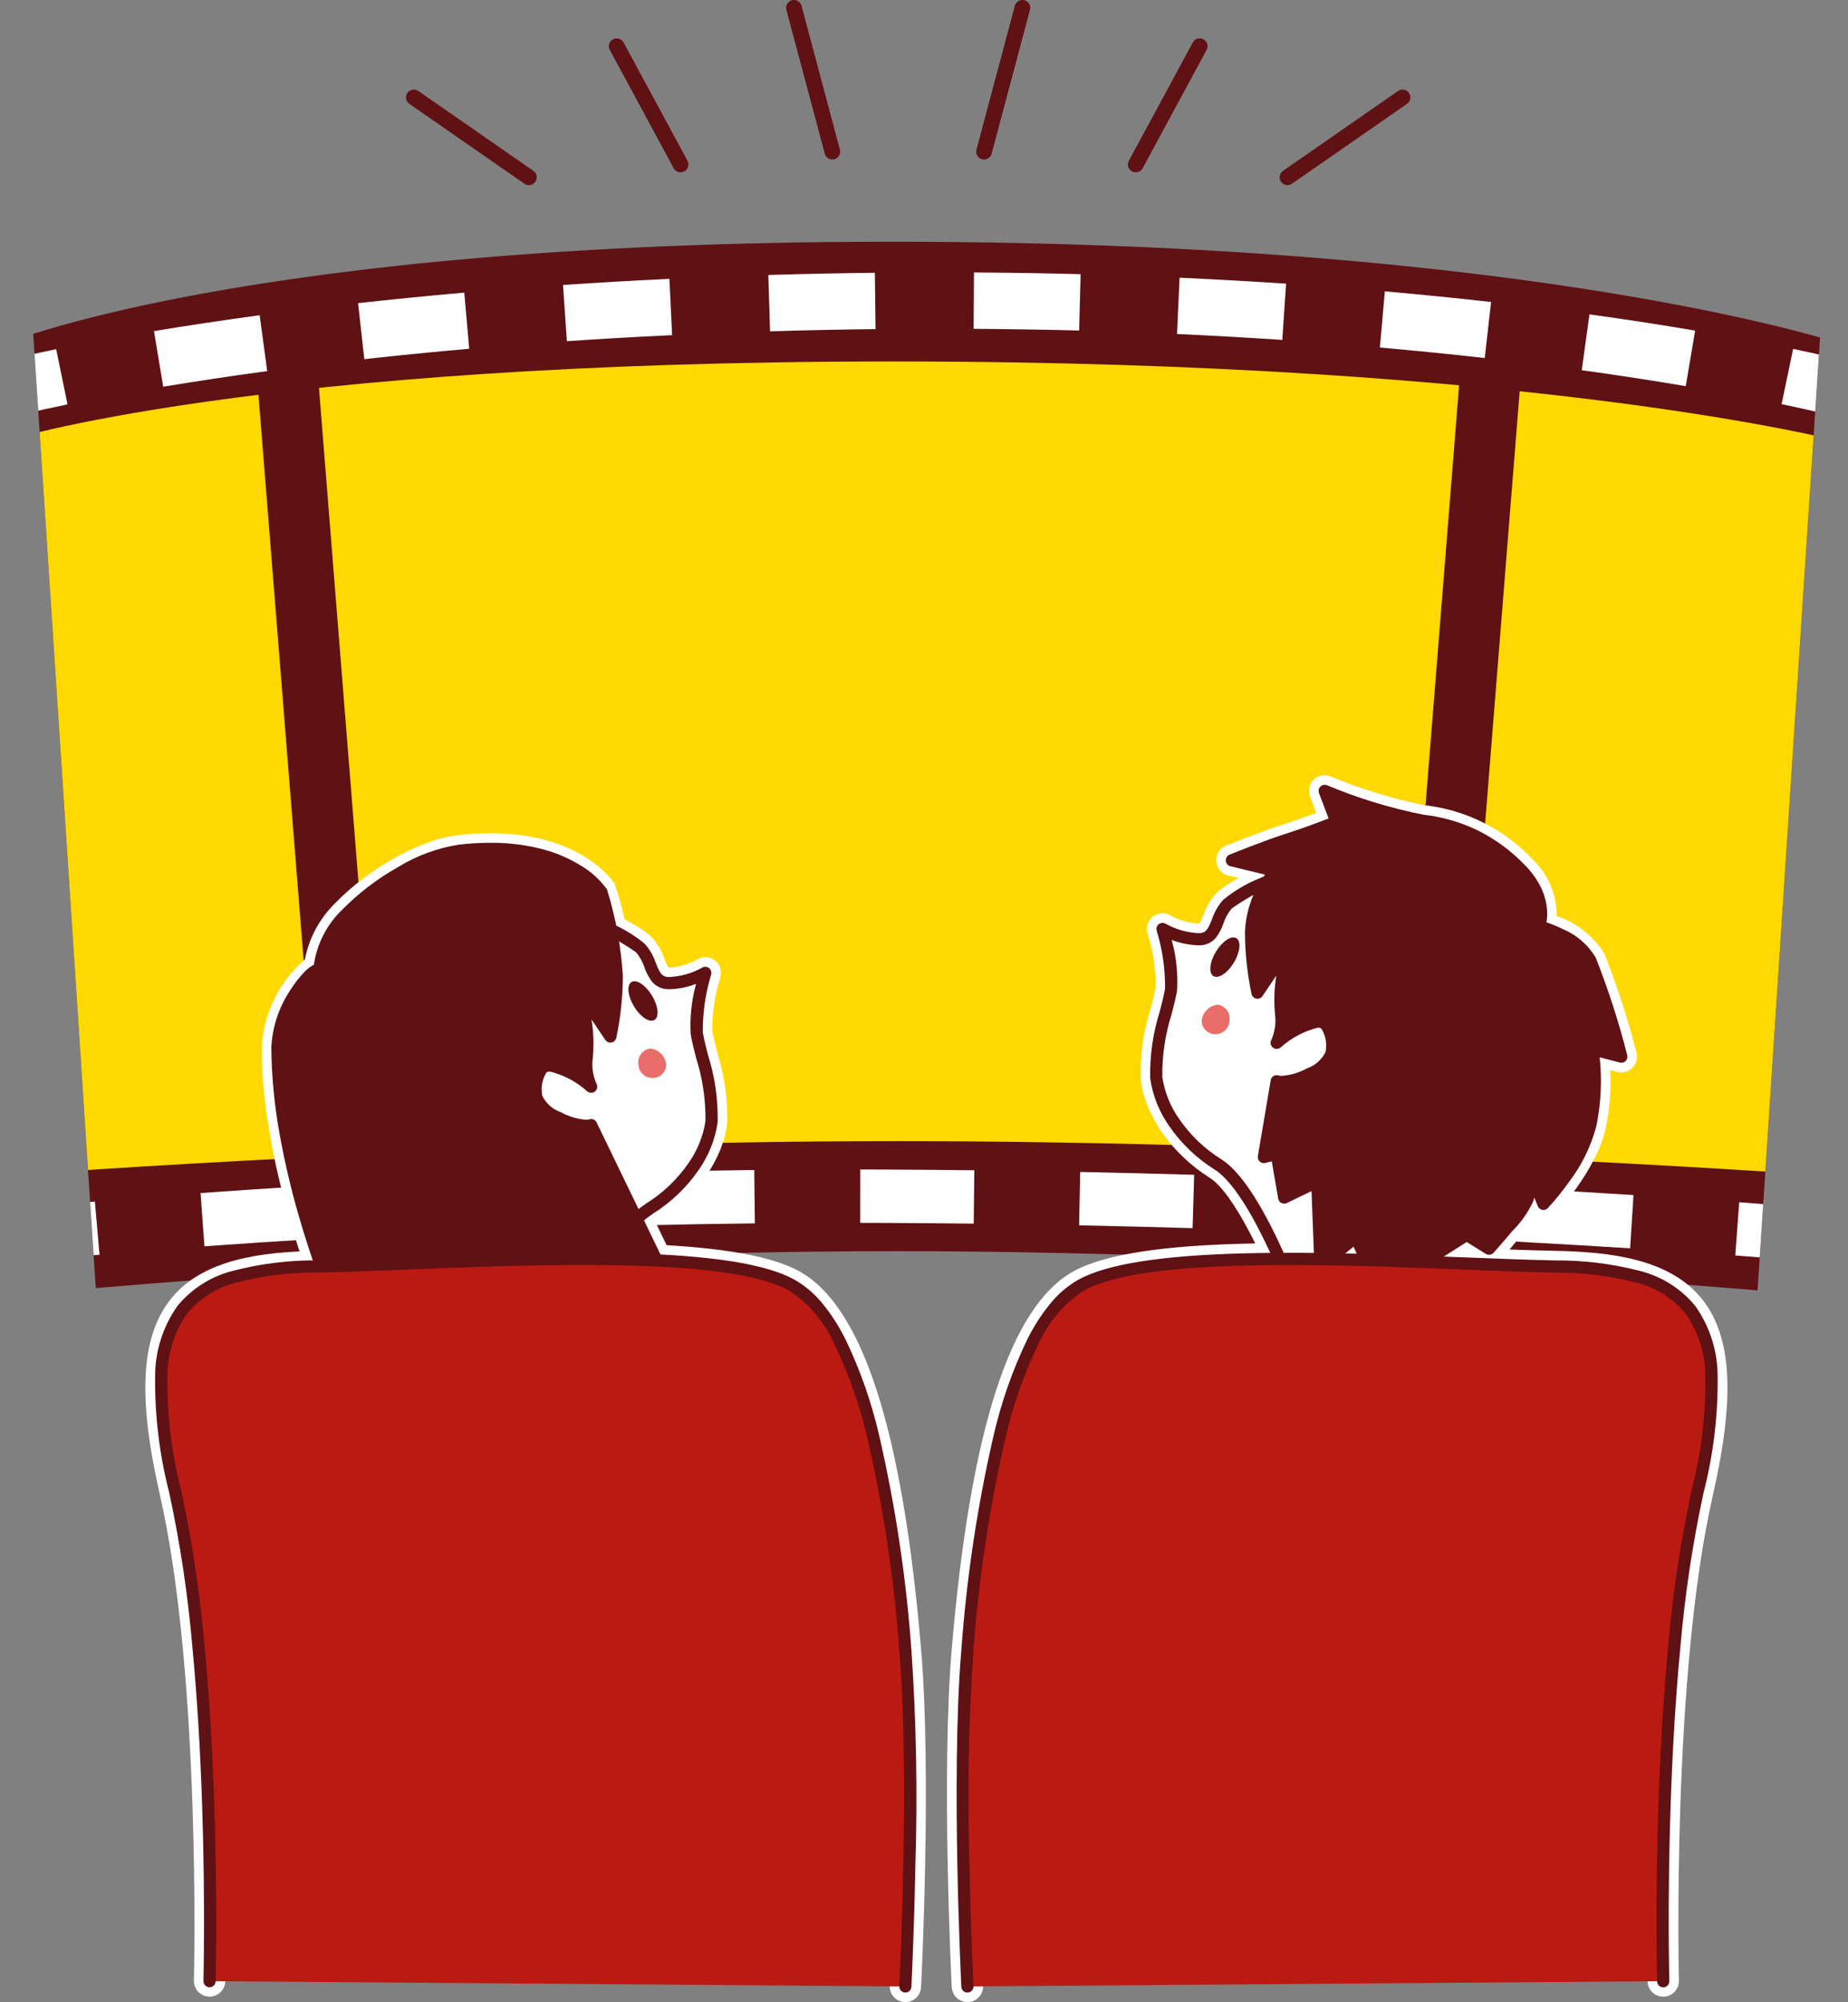
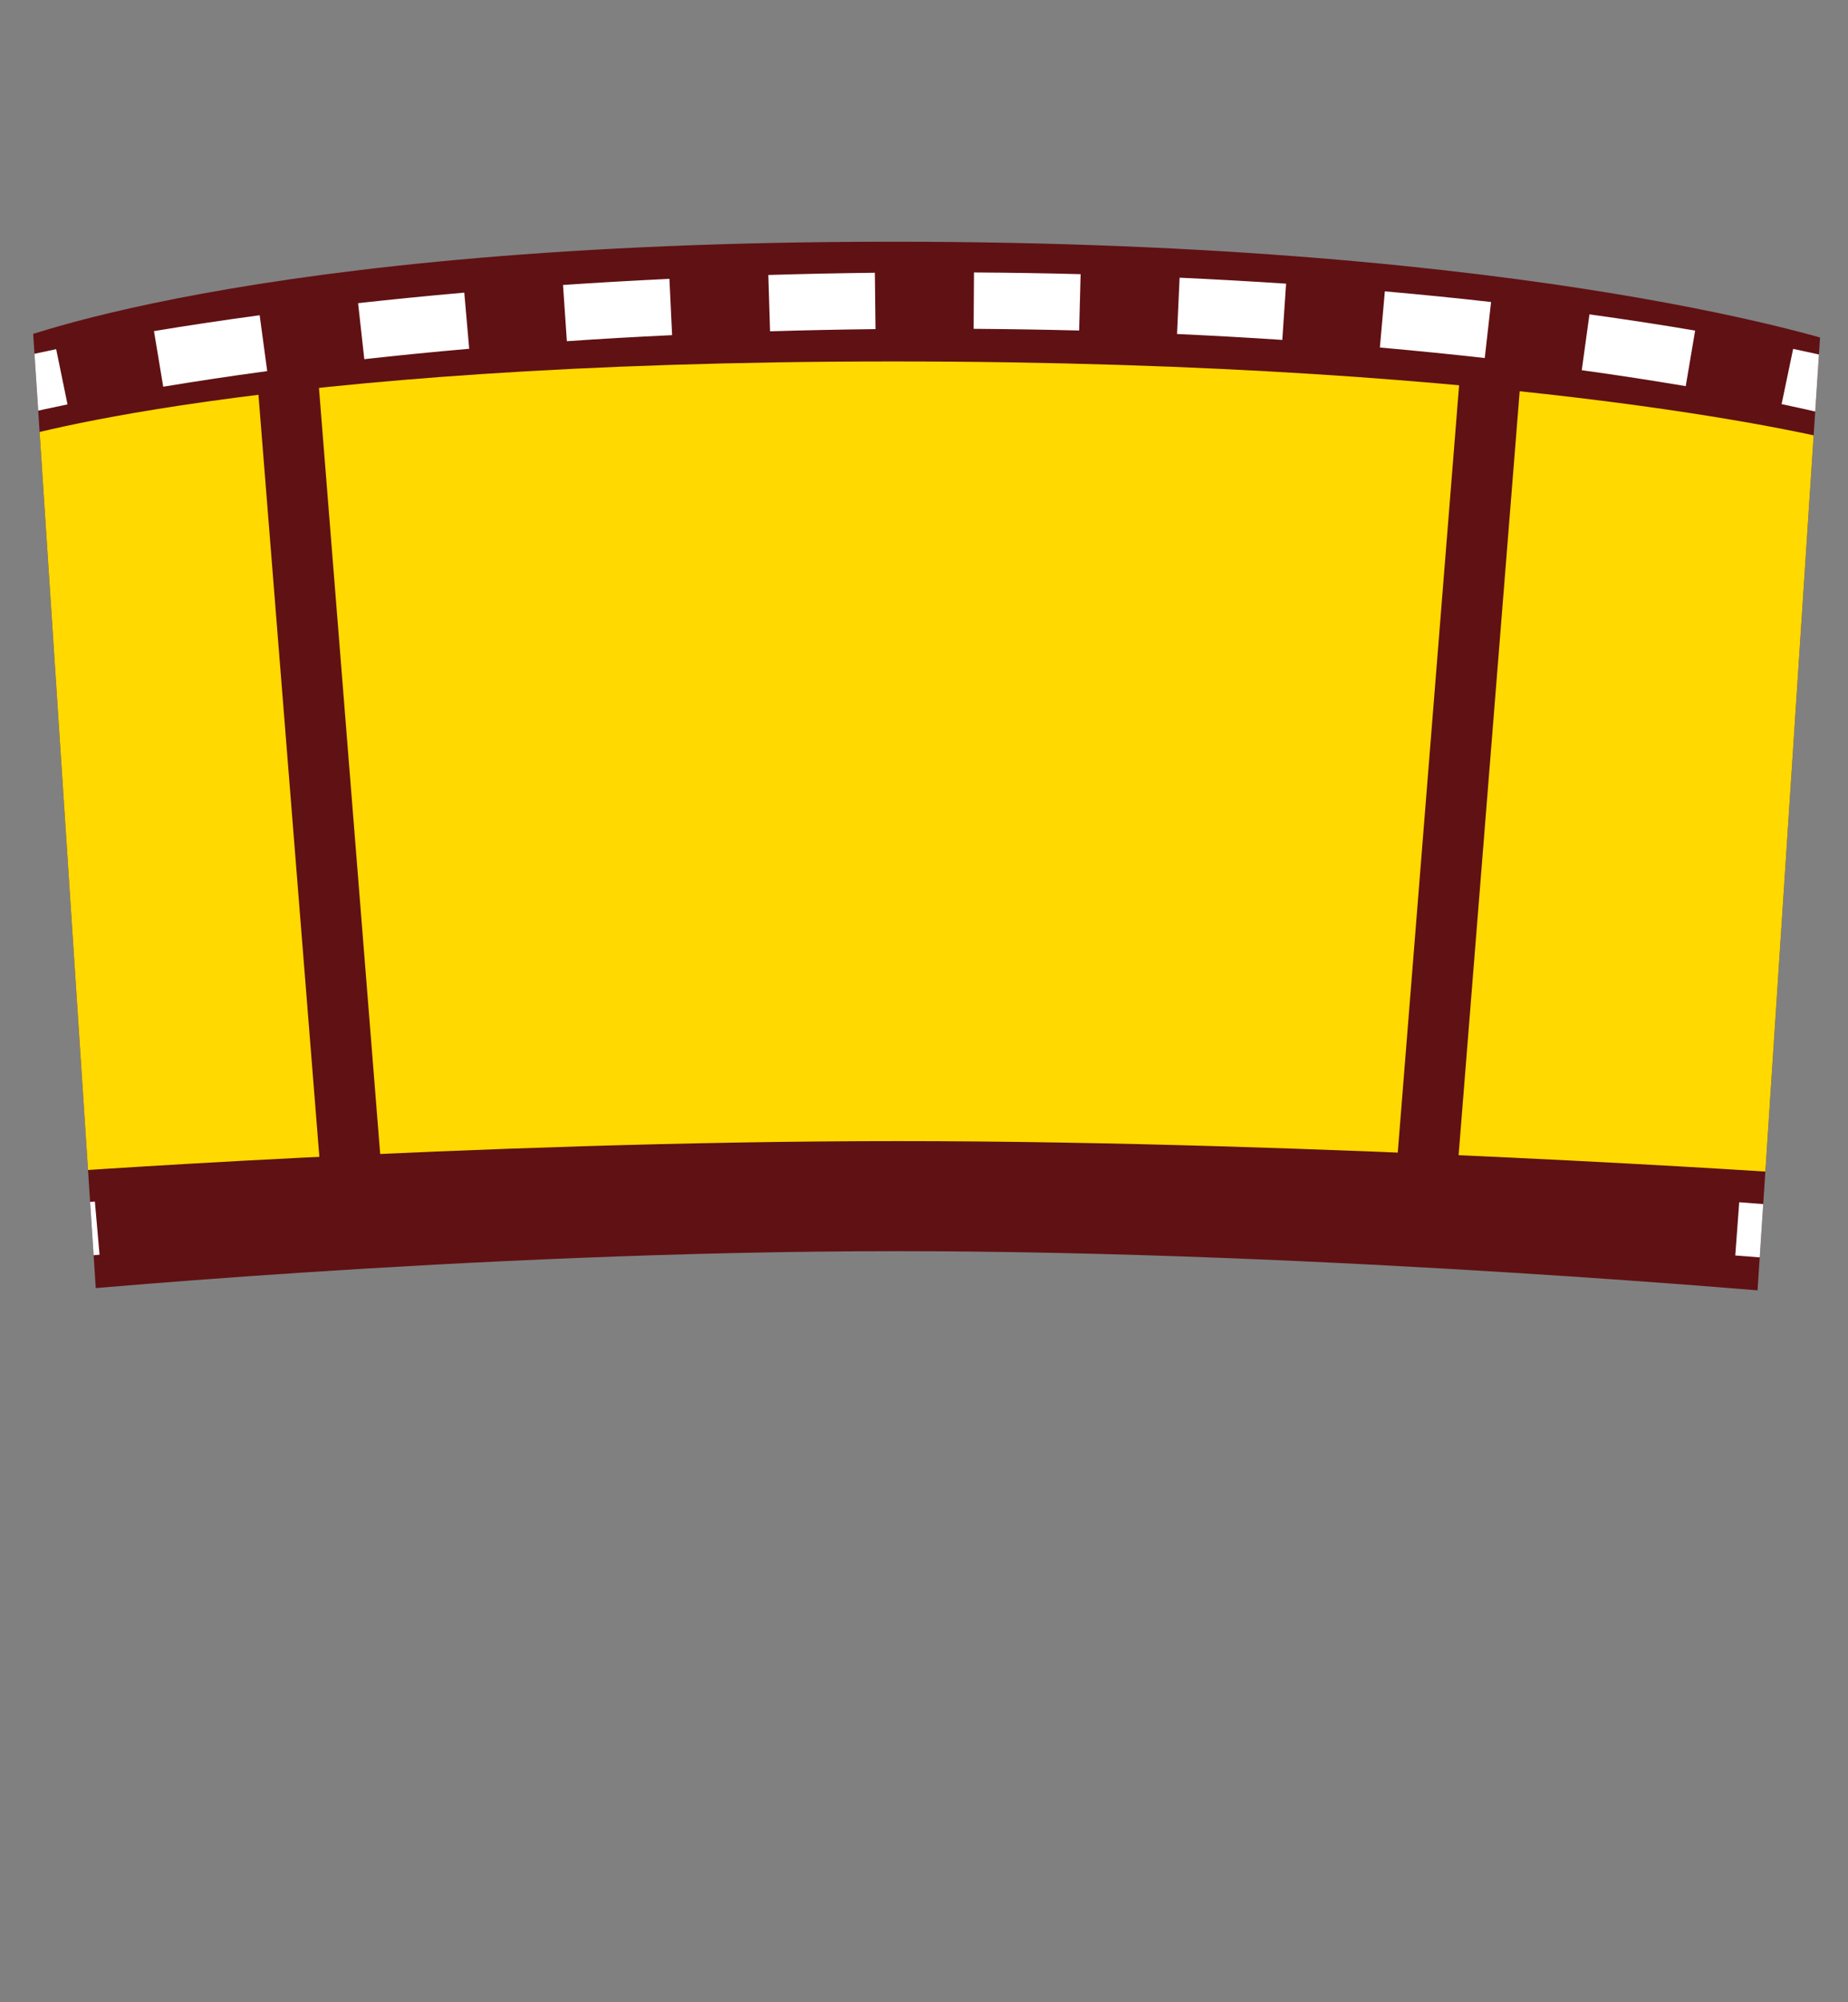
<svg xmlns="http://www.w3.org/2000/svg" id="_レイヤー_2" viewBox="0 0 143.947 155.878">
  <rect x="0" y="0" width="143.947" height="155.878" fill="#808080" stroke="none" />
  <defs>
    <style>.cls-1{fill:#bb1a12;}.cls-1,.cls-2,.cls-3,.cls-4,.cls-5,.cls-6{stroke-width:0px;}.cls-2{fill:none;}.cls-7{clip-path:url(#clippath-1);}.cls-3{fill:#fff;}.cls-4{fill:#ffd900;}.cls-8{clip-path:url(#clippath);}.cls-5{fill:#e96e69;}.cls-6{fill:#601114;}</style>
    <clipPath id="clippath">
      <polygon class="cls-2" points="1.949 16.313 8.049 109.262 136.325 109.262 142.425 16.313 1.949 16.313" />
    </clipPath>
    <clipPath id="clippath-1">
-       <rect class="cls-2" width="143.947" height="155.878" />
-     </clipPath>
+       </clipPath>
  </defs>
  <g id="_レイヤー_1-2">
    <g id="_グループ_16408">
      <g id="_グループ_16486">
        <g id="_グループ_16484">
          <g id="_グループ_4609">
            <g class="cls-8">
              <g id="_グループ_4608">
                <path id="_パス_17198" class="cls-6" d="M0,26.908s18.8-8.089,69.544-8.089,74.329,8.089,74.329,8.089l-3.93,73.814s-36.541-3.313-70.032-3.313-67.348,3.318-67.348,3.318L0,26.908Z" />
                <path id="_パス_17199" class="cls-4" d="M.24,34.389s19.233-6.248,69.336-6.248,73.834,6.248,73.834,6.248l-2.978,57.01s-37.429-2.558-70.493-2.558-67.618,2.558-67.618,2.558L.24,34.389Z" />
                <path id="_パス_17200" class="cls-6" d="M29.876,93.122h-4.756l-5.521-69.054h4.756l5.521,69.054Z" />
                <path id="_パス_17201" class="cls-6" d="M108.605,93.122h4.756l5.523-69.054h-4.756l-5.523,69.054Z" />
                <path id="_パス_17202" class="cls-3" d="M1.196,32.392L.096,28.145s1.452-.379,4.279-.96l.884,4.3c-2.653.543-4.03.898-4.063.907Z" />
                <path id="_パス_17203" class="cls-3" d="M12.714,30.108l-.72-4.329c2.4-.4,5.143-.818,8.232-1.236l.588,4.349c-3.039.411-5.743.825-8.1,1.216ZM131.308,30.064c-2.36-.4-5.064-.823-8.1-1.242l.6-4.347c3.083.426,5.832.855,8.232,1.263l-.732,4.326ZM28.377,27.964l-.484-4.362c2.587-.287,5.344-.561,8.272-.82l.383,4.372c-2.891.253-5.615.523-8.171.81ZM115.653,27.875c-2.559-.289-5.282-.562-8.169-.82l.386-4.372c2.923.258,5.682.535,8.275.83l-.492,4.362ZM44.155,26.564l-.3-4.378c2.651-.179,5.414-.338,8.289-.477l.209,4.384c-2.842.133-5.575.29-8.198.471ZM99.883,26.464c-2.626-.176-5.359-.329-8.2-.46l.2-4.384c2.872.133,5.637.288,8.294.465l-.294,4.379ZM59.983,25.793l-.136-4.385c2.684-.081,5.451-.138,8.3-.173l.052,4.388c-2.819.033-5.558.09-8.216.171h0ZM84.058,25.732c-2.661-.067-5.401-.111-8.219-.132l.027-4.388c2.847.017,5.616.062,8.307.133l-.115,4.387Z" />
                <path id="_パス_17204" class="cls-3" d="M142.83,32.387c-.033-.009-1.418-.371-4.056-.924l.9-4.3c2.814.59,4.274.976,4.274.976l-1.118,4.248Z" />
                <path id="_パス_17205" class="cls-3" d="M3.534,98.079l-.431-4.133s1.513-.159,4.287-.4l.364,4.14c-2.722.236-4.209.392-4.22.393Z" />
-                 <path id="_パス_17206" class="cls-3" d="M126.976,97.188c-2.6-.165-5.559-.342-8.83-.518l.224-4.15c3.286.178,6.258.355,8.869.521l-.263,4.147ZM15.923,97.031l-.3-4.145c2.613-.19,5.586-.39,8.87-.585l.246,4.149c-3.265.194-6.22.392-8.816.581ZM109.944,96.26c-2.8-.128-5.751-.253-8.839-.368l.155-4.153c3.1.116,6.066.24,8.875.369l-.191,4.152ZM32.93,96.012l-.2-4.152c2.813-.134,5.78-.26,8.881-.369l.147,4.154c-3.082.113-6.032.233-8.829.367h.001ZM92.896,95.619c-2.863-.084-5.81-.157-8.841-.22l.085-4.156c3.04.062,5.999.136,8.878.221l-.122,4.155ZM49.963,95.401l-.1-4.155c2.88-.067,5.843-.119,8.889-.156l.046,4.156c-3.023.033-5.969.085-8.836.155h0ZM75.846,95.267c-2.194-.026-4.418-.044-6.672-.055l-2.172-.006.005-4.156,2.186.006c2.263.011,4.496.029,6.7.055l-.047,4.156Z" />
                <path id="_パス_17207" class="cls-3" d="M139.399,98.079c-.008,0-1.5-.13-4.233-.333l.308-4.145c2.775.206,4.284.337,4.284.337l-.359,4.141Z" />
              </g>
            </g>
          </g>
          <g id="_グループ_4611">
            <g class="cls-7">
              <g id="_グループ_4610">
                <path id="_パス_17209" class="cls-3" d="M100.279,66.754c.334,0,.653.137.883.378l15.706,16.454c.339.356.432.88.236,1.331l-7.646,17.535c-.223.512-.766.807-1.317.717l-7.559-1.244c-.435-.072-.798-.372-.949-.787-1.1-3.031-3.548-8.274-5.406-9.442-2.942-1.849-5.05-4.847-5.373-7.637-.058-1.87.202-3.737.768-5.52.167-.657.32-1.244.391-1.7.012-1.415-.2-2.823-.63-4.172-.19-.648.182-1.326.83-1.516.327-.096.678-.051.97.124.675.376,1.428.591,2.2.627.113-.059.248-.4.338-.623.22-.654.575-1.254,1.042-1.761,1.123-1.123,4.427-2.434,5.077-2.686.14-.053.289-.079.439-.078ZM114.542,84.685l-14.574-15.268c-1.233.46-2.402,1.075-3.479,1.831-.223.28-.393.599-.5.941-.282,1.225-1.35,2.11-2.606,2.159-.378-.001-.756-.038-1.127-.11.21.98.268,1.987.172,2.985-.08.51-.248,1.176-.437,1.918-.478,1.499-.717,3.063-.709,4.636.519,2.465,2.063,4.593,4.246,5.85,2.757,1.732,5.314,7.851,6.147,10l5.926.975,6.941-15.917Z" />
                <path id="_パス_17210" class="cls-3" d="M94.748,81.738c-.032,0-.134,0-.166-.007-.539-.039-1.052-.247-1.466-.595-.515-.436-.789-1.094-.734-1.767.128-1.272,1.148-2.27,2.422-2.371.676.021,1.306.346,1.715.885.352.478.518,1.068.468,1.659-.066,1.201-1.037,2.154-2.239,2.196Z" />
-                 <path id="_パス_17211" class="cls-3" d="M103.183,60.356c.16,0,.318.032.466.093,2.36.989,4.813,1.741,7.322,2.243,3.202.358,6.172,1.843,8.381,4.188,1.223,1.147,1.912,2.752,1.9,4.428,1.542.52,2.856,1.557,3.718,2.937.997,2.515,1.832,5.091,2.5,7.713.172.652-.216,1.32-.868,1.493-.203.054-.416.054-.619.001l-.558-.145c.079,1.524-.04,3.052-.354,4.546-.729,3.284-3.83,6.585-3.962,6.724-.397.42-1.035.503-1.527.2-.833,1.139-1.73,2.229-2.688,3.265-.395.441-1.049.535-1.552.224l-1.1-.678-4.091,2.584c-.57.36-1.324.189-1.684-.381-.091-.145-.151-.307-.176-.476l-.91.541c-.58.344-1.329.154-1.673-.426-.021-.035-.04-.07-.057-.107l-.5-1.07-1.527,1.249c-.522.427-1.291.35-1.718-.172-.168-.206-.265-.462-.275-.728l-.179-4.7-.9.433c-.607.294-1.337.039-1.631-.568-.05-.103-.085-.213-.104-.325l-.366-2.143c-.674.005-1.225-.538-1.23-1.212,0-.071.005-.142.017-.212l1-5.9c.111-.665.74-1.115,1.405-1.004.114.019.224.054.328.104,0-.064.513-.1,1.52-.583,1.118-.535,1.247-.861.934-1.7-.802.323-1.548.773-2.208,1.332-.523.427-1.293.349-1.719-.174-.294-.36-.358-.856-.166-1.279.22-.482.307-1.014.252-1.541-.051-.253-.078-.51-.08-.768-.6.308-1.336.072-1.644-.528-.046-.09-.081-.185-.104-.283-.347-1.648-.525-3.327-.53-5.011.038-1.397.428-2.761,1.134-3.967l-1.7-.414c-.655-.16-1.057-.821-.897-1.476.093-.381.363-.694.726-.841,0,0,2.713-1.1,4.577-1.695.918-.292,1.8-.612,2.457-.862l-.486-1.282c-.239-.631.078-1.336.709-1.575.138-.053.285-.079.433-.079l.004.007ZM124.543,80.556c-.471-1.777-1.059-3.521-1.76-5.22-.506-1.012-2.385-1.8-3.215-2.027-.651-.176-1.036-.846-.86-1.497.012-.046.027-.091.045-.135.01-.033.465-1.421-1.158-3.1-1.812-1.946-4.265-3.173-6.909-3.458-1.846-.301-3.657-.783-5.408-1.44.155.591-.15,1.206-.715,1.439,0,0-1.8.744-3.753,1.365-.263.084-.544.178-.831.278.582.343.775,1.093.432,1.675-.038.065-.083.126-.132.183-.933,1.11-1.495,2.485-1.608,3.931,0,.489.019.964.05,1.41l.459-.681c.377-.559,1.136-.706,1.695-.329.399.269.602.747.52,1.221-.296,1.454-.44,2.935-.428,4.419.012.053.023.105.032.157.516-.257,1.081-.404,1.657-.43.828-.021,1.584.471,1.9,1.237.987,2.345.33,4.029-2.011,5.149-.654.328-1.352.564-2.071.7l-.558,3.3c.385.162.66.509.73.92l.309,1.807,1.114-.539c.607-.294,1.337-.04,1.631.567.073.152.115.317.121.486l.156,4.112.842-.689c.522-.427,1.291-.349,1.718.173.064.078.118.164.161.256l.593,1.27,1.915-1.139c.58-.345,1.329-.154,1.673.426.069.116.118.242.146.374l2.557-1.615c.395-.249.897-.252,1.294-.006l.867.537c.755-.828,1.449-1.709,2.076-2.638.142-.527.315-1.045.517-1.552.249-.626.959-.932,1.585-.682.288.115.522.335.653.615.962-1.202,1.678-2.582,2.109-4.06.358-1.789.411-3.625.155-5.431-.112-.666.337-1.296,1.002-1.408.169-.028.342-.021.508.022l.195.047Z" />
+                 <path id="_パス_17211" class="cls-3" d="M103.183,60.356c.16,0,.318.032.466.093,2.36.989,4.813,1.741,7.322,2.243,3.202.358,6.172,1.843,8.381,4.188,1.223,1.147,1.912,2.752,1.9,4.428,1.542.52,2.856,1.557,3.718,2.937.997,2.515,1.832,5.091,2.5,7.713.172.652-.216,1.32-.868,1.493-.203.054-.416.054-.619.001l-.558-.145c.079,1.524-.04,3.052-.354,4.546-.729,3.284-3.83,6.585-3.962,6.724-.397.42-1.035.503-1.527.2-.833,1.139-1.73,2.229-2.688,3.265-.395.441-1.049.535-1.552.224l-1.1-.678-4.091,2.584c-.57.36-1.324.189-1.684-.381-.091-.145-.151-.307-.176-.476l-.91.541c-.58.344-1.329.154-1.673-.426-.021-.035-.04-.07-.057-.107l-.5-1.07-1.527,1.249c-.522.427-1.291.35-1.718-.172-.168-.206-.265-.462-.275-.728l-.179-4.7-.9.433c-.607.294-1.337.039-1.631-.568-.05-.103-.085-.213-.104-.325l-.366-2.143l1-5.9c.111-.665.74-1.115,1.405-1.004.114.019.224.054.328.104,0-.064.513-.1,1.52-.583,1.118-.535,1.247-.861.934-1.7-.802.323-1.548.773-2.208,1.332-.523.427-1.293.349-1.719-.174-.294-.36-.358-.856-.166-1.279.22-.482.307-1.014.252-1.541-.051-.253-.078-.51-.08-.768-.6.308-1.336.072-1.644-.528-.046-.09-.081-.185-.104-.283-.347-1.648-.525-3.327-.53-5.011.038-1.397.428-2.761,1.134-3.967l-1.7-.414c-.655-.16-1.057-.821-.897-1.476.093-.381.363-.694.726-.841,0,0,2.713-1.1,4.577-1.695.918-.292,1.8-.612,2.457-.862l-.486-1.282c-.239-.631.078-1.336.709-1.575.138-.053.285-.079.433-.079l.004.007ZM124.543,80.556c-.471-1.777-1.059-3.521-1.76-5.22-.506-1.012-2.385-1.8-3.215-2.027-.651-.176-1.036-.846-.86-1.497.012-.046.027-.091.045-.135.01-.033.465-1.421-1.158-3.1-1.812-1.946-4.265-3.173-6.909-3.458-1.846-.301-3.657-.783-5.408-1.44.155.591-.15,1.206-.715,1.439,0,0-1.8.744-3.753,1.365-.263.084-.544.178-.831.278.582.343.775,1.093.432,1.675-.038.065-.083.126-.132.183-.933,1.11-1.495,2.485-1.608,3.931,0,.489.019.964.05,1.41l.459-.681c.377-.559,1.136-.706,1.695-.329.399.269.602.747.52,1.221-.296,1.454-.44,2.935-.428,4.419.012.053.023.105.032.157.516-.257,1.081-.404,1.657-.43.828-.021,1.584.471,1.9,1.237.987,2.345.33,4.029-2.011,5.149-.654.328-1.352.564-2.071.7l-.558,3.3c.385.162.66.509.73.92l.309,1.807,1.114-.539c.607-.294,1.337-.04,1.631.567.073.152.115.317.121.486l.156,4.112.842-.689c.522-.427,1.291-.349,1.718.173.064.078.118.164.161.256l.593,1.27,1.915-1.139c.58-.345,1.329-.154,1.673.426.069.116.118.242.146.374l2.557-1.615c.395-.249.897-.252,1.294-.006l.867.537c.755-.828,1.449-1.709,2.076-2.638.142-.527.315-1.045.517-1.552.249-.626.959-.932,1.585-.682.288.115.522.335.653.615.962-1.202,1.678-2.582,2.109-4.06.358-1.789.411-3.625.155-5.431-.112-.666.337-1.296,1.002-1.408.169-.028.342-.021.508.022l.195.047Z" />
                <path id="_パス_17212" class="cls-3" d="M96.075,71.763c.3.02.593.101.861.237,1.026.622,1.115,2.091.218,3.572-.459.941-1.367,1.582-2.407,1.7-.3-.02-.593-.101-.861-.237-1.026-.622-1.116-2.091-.218-3.572.459-.941,1.367-1.582,2.407-1.7Z" />
                <path id="_パス_17213" class="cls-3" d="M45.217,70.167c.15,0,.3.028.44.082.651.251,3.954,1.563,5.077,2.685.468.507.823,1.108,1.042,1.762.076.225.179.441.306.642.783-.045,1.547-.266,2.233-.646.579-.346,1.33-.157,1.676.422.174.292.219.643.124.969-.43,1.349-.644,2.758-.634,4.174.071.452.224,1.039.391,1.7.566,1.783.825,3.65.768,5.52-.322,2.78-2.43,5.78-5.372,7.632-2.565,1.612-4.173,5.163-4.189,5.2-.098.22-.259.405-.462.534l-8.807,5.566c-.57.36-1.324.19-1.684-.38-.033-.052-.062-.107-.087-.164l-7.646-17.535c-.196-.451-.103-.975.236-1.331l15.706-16.454c.23-.241.549-.378.882-.378ZM52.117,77.761c-1.256-.049-2.324-.934-2.606-2.159-.107-.342-.277-.661-.5-.941-1.079-.753-2.247-1.369-3.479-1.831l-14.578,15.268,6.756,15.487,7.309-4.62c1.128-2.359,2.832-4.396,4.954-5.924,2.183-1.257,3.727-3.385,4.246-5.85.008-1.572-.231-3.136-.709-4.634-.189-.743-.357-1.408-.437-1.918-.096-.998-.038-2.005.172-2.985-.374.07-.754.104-1.135.103l.007.004Z" />
                <path id="_パス_17214" class="cls-3" d="M50.747,85.15c-1.204-.042-2.176-.997-2.24-2.2-.054-.644.149-1.284.564-1.78.369-.439.898-.713,1.47-.759,1.328.035,2.425,1.046,2.57,2.366.054.673-.219,1.33-.734,1.766-.414.348-.927.556-1.466.595-.03.008-.132.012-.164.012Z" />
                <path id="_パス_17215" class="cls-3" d="M38.21,64.87c7.066,0,9.562,3.764,9.665,3.924.779,2.316,1.246,4.726,1.388,7.165-.005,1.684-.183,3.364-.53,5.012-.152.657-.807,1.067-1.465.915-.098-.023-.194-.058-.283-.104-.002.258-.029.514-.08.767-.055.527.031,1.06.251,1.542.28.614.009,1.339-.606,1.619-.423.193-.919.129-1.279-.166-.66-.559-1.405-1.009-2.207-1.333-.313.838-.184,1.164.934,1.7.509.286,1.073.463,1.654.519.552-.253,1.205-.01,1.458.543.013.029.025.059.036.089l7.008,14.488c.294.607.04,1.337-.567,1.631-.186.09-.392.131-.599.12l-27.283-1.494c-.47-.026-.884-.319-1.063-.755-.174-.423-4.259-10.469-4.259-19.491.143-2.652,1.358-5.132,3.366-6.871.327-1.676,1.159-3.212,2.385-4.4,2.255-2.339,6.265-4.9,9.563-5.275.834-.096,1.673-.144,2.513-.145ZM45.679,69.819c-.07,0-2.028-2.508-7.469-2.508-.746.002-1.492.045-2.233.131-2.328.264-5.877,2.259-8.08,4.544-1.014.899-1.647,2.15-1.769,3.5.015.514-.29.984-.766,1.179-.182.074-.379.103-.575.086-.227.348-1.956,2.654-1.956,4.81,0,7.221,2.881,15.423,3.8,17.851l24.423,1.338-5.756-11.9c-.822-.111-1.619-.362-2.356-.741-2.34-1.119-3-2.8-2.011-5.148.316-.766,1.072-1.258,1.9-1.237.576.026,1.141.172,1.657.43.009-.053.02-.105.032-.158.012-1.484-.132-2.965-.429-4.419-.115-.664.33-1.297.994-1.412.474-.082.952.121,1.221.52l.459.681c.031-.446.05-.921.05-1.41-.146-2.085-.529-4.147-1.141-6.146,0,0,.007.009.005.009Z" />
                <path id="_パス_17216" class="cls-3" d="M49.422,75.176h0c1.04.118,1.948.759,2.407,1.7.9,1.482.808,2.951-.218,3.572-.268.136-.561.217-.861.237-1.04-.118-1.948-.759-2.407-1.7-.9-1.482-.808-2.951.218-3.572.268-.136.561-.217.861-.237Z" />
                <path id="_パス_17217" class="cls-3" d="M70.526,155.873h-.062c-.673-.034-1.191-.607-1.158-1.28.008-.164.811-16.516,0-26.007-1.693-19.886-5.412-25.916-8.234-27.473-4.532-2.5-18.88-1.936-29.356-1.524-2.568.1-4.933.194-6.917.233-5.25.105-8.127.966-9.62,2.878-1.766,2.262-1.875,6.439-.342,13.145,3.293,14.41,2.735,37.454,2.709,38.428-.025.674-.592,1.2-1.266,1.174-.663-.025-1.185-.575-1.175-1.238.006-.236.575-23.713-2.649-37.82-1.733-7.581-1.487-12.267.8-15.192,2.507-3.211,7.218-3.731,11.5-3.817,1.97-.039,4.319-.132,6.87-.232,11.363-.447,25.5-1,30.632,1.826,4.932,2.721,8.035,12.339,9.488,29.4.822,9.657.037,25.66,0,26.336-.031.651-.568,1.163-1.22,1.163Z" />
                <path id="_パス_17218" class="cls-3" d="M75.353,155.873c-.65,0-1.186-.511-1.218-1.16-.034-.677-.819-16.679,0-26.336,1.452-17.065,4.556-26.683,9.488-29.4,5.127-2.829,19.269-2.273,30.632-1.826,2.551.1,4.9.193,6.87.232,4.277.086,8.988.606,11.5,3.817,2.285,2.926,2.531,7.611.8,15.192-3.224,14.107-2.655,37.585-2.649,37.82.01.674-.529,1.229-1.203,1.239-.663.01-1.213-.512-1.238-1.175-.025-.974-.584-24.018,2.709-38.428,1.533-6.706,1.424-10.883-.342-13.145-1.494-1.913-4.371-2.773-9.62-2.878-1.984-.04-4.348-.132-6.917-.233-10.477-.412-24.825-.976-29.356,1.524-2.822,1.557-6.542,7.587-8.235,27.473-.808,9.494-.005,25.843,0,26.007.033.673-.485,1.246-1.158,1.28l-.063-.003Z" />
                <path id="_パス_17219" class="cls-3" d="M100.28,67.976s-3.656,1.413-4.654,2.41-.748,2.742-2.244,2.742c-.992-.037-1.961-.311-2.825-.8.466,1.522.69,3.108.665,4.7-.249,1.579-1.4,4.724-1.153,6.885.556,2.836,2.309,5.294,4.809,6.744,2.909,1.828,5.9,10.058,5.9,10.058l7.559,1.244,7.646-17.535-15.703-16.448Z" />
-                 <path id="_パス_17220" class="cls-6" d="M100.28,67.501c.13,0,.254.053.343.147l15.704,16.454c.132.138.168.342.092.517l-7.646,17.535c-.087.199-.298.314-.512.279l-7.559-1.244c-.169-.028-.31-.145-.369-.306-.007-.02-.756-2.067-1.845-4.305-1.415-2.907-2.751-4.813-3.865-5.513-1.399-.873-2.605-2.024-3.542-3.382-.78-1.102-1.289-2.373-1.486-3.709-.043-1.779.211-3.554.75-5.25.179-.7.333-1.3.405-1.764.014-1.524-.205-3.042-.651-4.5-.074-.251.069-.515.32-.589.128-.038.266-.02.38.049.791.443,1.675.693,2.581.731.546,0,.708-.283,1.031-1.093.184-.559.483-1.074.877-1.511.855-.699,1.812-1.264,2.838-1.674,1.04-.479,1.942-.828,1.98-.843.056-.02.115-.03.174-.029ZM115.427,84.529l-15.268-16c-1.49.54-2.903,1.276-4.2,2.187-.3.349-.526.754-.667,1.192-.134.395-.33.767-.581,1.1-.33.39-.821.606-1.331.587-.724-.013-1.439-.155-2.113-.419.354,1.276.495,2.602.42,3.924-.079.5-.239,1.127-.423,1.85-.505,1.586-.75,3.242-.727,4.906.179,1.184.634,2.309,1.328,3.284.863,1.249,1.973,2.309,3.262,3.112,1.282.806,2.7,2.794,4.217,5.908.881,1.81,1.542,3.5,1.782,4.127l6.924,1.14,7.377-16.898Z" />
                <path id="_パス_17221" class="cls-5" d="M95.772,79.446c-.01.595-.497,1.072-1.093,1.068-.581.014-1.063-.445-1.078-1.026,0-.008,0-.016,0-.023.071-.661.597-1.181,1.259-1.244.589.089.996.636.912,1.225" />
                <path id="_パス_17222" class="cls-6" d="M99.37,67.812c-1.129,1.333-1.799,2.994-1.912,4.737.006,1.592.174,3.179.5,4.737l2.244-3.324s-.665,3.823-.415,4.9c.113.792-.003,1.599-.333,2.327,0,0,3.324-2.742,3.989-1.163s.5,2.659-1.413,3.574-2.576.581-2.576.581l-1,5.9,1-.249.582,3.407,2.576-1.246.249,6.565,2.742-2.244,1.163,2.493,3.075-1.828-.333,2.161,4.737-2.992,1.745,1.08s2.825-3.158,2.992-3.823c.138-.509.305-1.01.5-1.5l.748,1.828s2.992-3.158,3.656-6.149c.394-1.942.45-3.938.166-5.9l2.244.582c-.65-2.54-1.454-5.038-2.41-7.479-.914-1.828-3.989-2.659-3.989-2.659,0,0,.831-2.077-1.413-4.4-2.009-2.148-4.721-3.505-7.645-3.823-2.621-.514-5.183-1.294-7.646-2.327l.914,2.41s-1.754.724-3.657,1.33c-1.828.581-4.488,1.663-4.488,1.663l3.408.831Z" />
                <path id="_パス_17223" class="cls-6" d="M103.188,61.101c.062,0,.124.012.181.036,2.423,1.015,4.943,1.784,7.52,2.294,1.456.164,2.873.572,4.193,1.208,1.398.693,2.663,1.626,3.738,2.756.518.524.944,1.133,1.258,1.8.227.492.37,1.019.421,1.559.033.352.02.706-.038,1.054.442.152.873.331,1.292.537,1.069.448,1.964,1.229,2.551,2.228.973,2.469,1.79,4.998,2.445,7.57.068.253-.083.513-.335.58-.079.021-.163.021-.243,0l-1.565-.406c.19,1.792.101,3.603-.263,5.368-.424,1.584-1.156,3.068-2.154,4.369-.498.7-1.039,1.368-1.621,2-.18.19-.48.198-.67.018-.049-.046-.087-.103-.113-.165l-.273-.667c-.027.092-.052.183-.074.271-.406.876-.966,1.672-1.654,2.349-.724.869-1.437,1.667-1.444,1.675-.153.17-.405.206-.6.087l-1.493-.924-4.49,2.84c-.221.14-.514.074-.654-.147-.061-.097-.085-.213-.068-.326l.18-1.167-2.211,1.314c-.225.134-.516.06-.65-.165-.008-.014-.016-.028-.022-.042l-.905-1.94-2.27,1.857c-.202.166-.501.137-.667-.065-.066-.08-.104-.18-.108-.284l-.222-5.84-1.923.93c-.236.114-.519.016-.633-.22-.02-.04-.033-.083-.041-.127l-.5-2.9-.5.125c-.254.064-.511-.09-.575-.344-.016-.064-.019-.13-.008-.195l1-5.9c.043-.258.287-.433.545-.39.036.006.07.016.104.03.07.016.142.023.214.021.693-.053,1.367-.255,1.976-.592.624-.216,1.137-.67,1.428-1.262.125-.578.037-1.182-.248-1.7-.053-.127-.126-.2-.34-.2-1.082.268-2.082.798-2.91,1.545-.201.168-.5.141-.668-.06-.118-.142-.144-.34-.064-.507.285-.632.389-1.331.3-2.019-.099-1.005-.065-2.018.1-3.014l-1.076,1.594c-.146.217-.441.274-.658.128-.1-.067-.17-.17-.197-.287-.335-1.593-.507-3.215-.511-4.843.07-1.605.615-3.154,1.566-4.449l-2.7-.658c-.254-.062-.411-.318-.349-.572.036-.148.141-.27.283-.328.109-.044,2.7-1.095,4.522-1.675,1.309-.416,2.56-.9,3.192-1.144l-.749-1.975c-.093-.245.029-.519.274-.612.054-.021.112-.031.17-.031l.004-.002ZM119.45,71.955c.115-.377.149-.775.1-1.166-.149-1.045-.646-2.009-1.412-2.735-.998-1.051-2.173-1.918-3.471-2.562-1.224-.589-2.538-.968-3.888-1.119-2.317-.417-4.584-1.074-6.765-1.961l.533,1.405c.091.24-.025.509-.262.607-.018.007-1.795.739-3.694,1.343-.956.3-2.154.751-3.067,1.1l1.955.477c.254.062.411.318.349.572-.018.075-.055.145-.106.203-1.05,1.248-1.677,2.796-1.792,4.423.006,1.175.1,2.347.281,3.508l1.593-2.36c.145-.218.439-.277.657-.132.157.105.237.293.204.479-.317,1.551-.458,3.133-.42,4.715.087.412.098.836.032,1.252l.072-.046c.677-.5,1.475-.811,2.312-.9.53-.027,1.019.287,1.215.78.815,1.321.405,3.053-.916,3.868-.227.14-.472.247-.729.318-.736.4-1.55.634-2.386.685h0l-.8,4.733.293-.073c.254-.064.511.09.575.344.003.012.006.024.008.036l.476,2.785,2.008-.972c.235-.115.519-.016.634.219.029.059.045.124.047.19l.213,5.612,2-1.64c.203-.166.501-.136.667.067.025.031.046.064.063.1l.942,2.018,2.624-1.56c.225-.134.516-.06.65.165.056.095.078.206.061.315l-.174,1.131,3.856-2.435c.153-.095.347-.095.5,0l1.405.87c.266-.3.7-.8,1.139-1.327.577-.601,1.076-1.273,1.484-2,.143-.528.316-1.047.518-1.555.097-.243.373-.361.616-.264.12.048.216.143.264.264l.458,1.12c1.387-1.549,2.425-3.379,3.044-5.364.38-1.882.435-3.816.162-5.717-.044-.258.129-.503.387-.548.067-.011.135-.009.2.009l1.453.377c-.576-2.245-1.298-4.449-2.162-6.6-.498-.804-1.235-1.432-2.108-1.795-.508-.252-1.037-.459-1.581-.619-.131-.035-.24-.125-.3-.246-.063-.122-.07-.266-.017-.393h0Z" />
                <path id="_パス_17224" class="cls-6" d="M94.713,74.093c.493-.813,1.205-1.283,1.591-1.049s.3,1.082-.194,1.9-1.2,1.283-1.591,1.049-.3-1.082.193-1.9" />
                <path id="_パス_17225" class="cls-3" d="M45.216,71.388s3.656,1.413,4.654,2.41.748,2.742,2.244,2.742c.992-.037,1.961-.311,2.825-.8-.466,1.522-.69,3.108-.665,4.7.249,1.579,1.4,4.724,1.153,6.885-.556,2.836-2.309,5.294-4.809,6.744-2.909,1.828-4.654,5.734-4.654,5.734l-8.809,5.568-7.645-17.528,15.706-16.455Z" />
                <path id="_パス_17226" class="cls-6" d="M45.216,70.914c.058,0,.116.011.171.032.038.015.94.364,1.98.843,1.026.41,1.983.975,2.838,1.674.394.437.693.952.877,1.511.323.809.485,1.093,1.031,1.093.906-.037,1.791-.288,2.582-.731.225-.135.517-.061.651.164.068.113.085.249.049.376-.446,1.458-.665,2.976-.651,4.5.072.459.227,1.064.405,1.764.539,1.696.793,3.471.75,5.25-.197,1.336-.706,2.607-1.486,3.709-.937,1.358-2.143,2.509-3.542,3.382-1.306.902-2.417,2.058-3.265,3.4-.455.679-.858,1.39-1.208,2.128-.038.085-.101.157-.18.207l-8.809,5.568c-.221.14-.514.074-.654-.147-.013-.02-.024-.042-.034-.064l-7.646-17.535c-.076-.175-.04-.379.092-.517l15.706-16.46c.089-.094.213-.147.343-.147ZM52.116,77.014c-.51.019-1.001-.197-1.331-.587-.251-.333-.447-.705-.581-1.1-.141-.438-.367-.843-.667-1.192-1.297-.911-2.709-1.647-4.2-2.187l-15.268,16,7.3,16.739,8.223-5.2c.356-.732.76-1.44,1.212-2.117.914-1.467,2.127-2.725,3.56-3.692,1.288-.805,2.397-1.865,3.259-3.116.694-.975,1.149-2.1,1.328-3.284.023-1.664-.222-3.32-.727-4.906-.184-.723-.344-1.347-.423-1.85-.075-1.322.066-2.648.42-3.924-.672.263-1.385.405-2.107.418l.002-.002Z" />
                <path id="_パス_17227" class="cls-5" d="M49.725,82.859c.009.596.497,1.072,1.093,1.068.581.014,1.063-.445,1.078-1.026,0-.008,0-.016,0-.023-.071-.661-.597-1.181-1.259-1.244-.589.089-.996.636-.912,1.225" />
                <path id="_パス_17228" class="cls-6" d="M48.04,75.959c-.006,1.592-.174,3.179-.5,4.737l-2.244-3.324s.665,3.823.416,4.9c-.113.791.002,1.599.332,2.327,0,0-3.324-2.742-3.989-1.163s-.5,2.659,1.413,3.573,2.576.582,2.576.582l7.011,14.488-27.283-1.494s-4.167-10.142-4.167-19.027c0-3.137,2.887-6.473,3.3-6.017,0,0-.134-2.077,2.11-4.4s6.048-4.6,8.822-4.91c8.334-.944,11.008,3.223,11.008,3.223.648,2.115,1.051,4.298,1.2,6.506" />
                <path id="_パス_17229" class="cls-6" d="M38.209,65.616c1.423-.013,2.84.17,4.213.543.981.271,1.919.678,2.787,1.21.797.463,1.49,1.086,2.037,1.828.024.037.042.076.055.118.664,2.16,1.072,4.389,1.216,6.644-.004,1.628-.175,3.251-.511,4.844-.058.255-.312.415-.567.357-.118-.027-.221-.098-.289-.198l-1.076-1.594c.165.996.199,2.009.1,3.014-.094.688.01,1.389.3,2.02.112.237.011.519-.225.631-.167.079-.365.054-.507-.064-.828-.747-1.827-1.277-2.909-1.545-.214,0-.287.073-.34.2-.285.518-.372,1.122-.247,1.7.291.592.804,1.046,1.428,1.262.609.337,1.283.539,1.976.592.072.002.144-.005.214-.021.232-.096.499.006.608.232l7.013,14.484c.114.236.016.519-.22.633-.072.035-.153.051-.233.047l-27.283-1.494c-.183-.01-.343-.124-.413-.293-.011-.026-1.064-2.6-2.1-6.232-.586-2.031-1.067-4.091-1.443-6.172-.416-2.243-.636-4.519-.658-6.8.074-1.564.565-3.079,1.422-4.389.325-.529.704-1.022,1.13-1.473.217-.242.476-.443.764-.593.239-1.642,1.022-3.156,2.224-4.3,1.28-1.293,2.734-2.401,4.319-3.293,1.463-.901,3.092-1.499,4.791-1.759.805-.092,1.614-.138,2.424-.139ZM46.409,69.662c-.487-.612-1.084-1.128-1.76-1.521-.791-.476-1.644-.84-2.535-1.082-1.275-.341-2.59-.507-3.91-.495-.774.002-1.548.047-2.317.136-1.568.258-3.071.815-4.429,1.641-1.505.847-2.885,1.9-4.1,3.127-.8.795-1.405,1.765-1.768,2.833-.134.391-.205.8-.21,1.213.019.26-.177.486-.437.505-.052.004-.105-.001-.155-.015-.201.139-.383.304-.542.49-.366.411-.692.857-.973,1.33-.711,1.123-1.121,2.41-1.191,3.737.022,2.225.237,4.443.643,6.631.37,2.047.843,4.073,1.419,6.072.828,2.9,1.666,5.116,1.96,5.867l26.176,1.433-6.5-13.442h-.123c-.836-.051-1.65-.285-2.386-.685-1.497-.413-2.375-1.961-1.962-3.457.071-.256.177-.501.317-.728.197-.493.685-.807,1.215-.78.837.089,1.635.4,2.312.9l.072.046c-.066-.416-.055-.841.032-1.253.037-1.582-.104-3.164-.421-4.715-.047-.258.125-.504.382-.551.186-.034.374.046.479.204l1.593,2.361c.181-1.161.275-2.333.281-3.508-.143-2.135-.531-4.247-1.157-6.294h-.005Z" />
                <path id="_パス_17230" class="cls-6" d="M50.783,77.506c-.493-.813-1.205-1.283-1.591-1.049s-.3,1.082.194,1.9,1.2,1.283,1.591,1.049.3-1.082-.193-1.9" />
                <path id="_パス_17231" class="cls-1" d="M16.327,154.245s.618-23.7-2.679-38.124c-3.268-14.3.824-17.31,11.128-17.516,10.304-.206,30.911-1.855,36.888,1.442s8.037,18.753,8.861,28.438c.824,9.685,0,26.172,0,26.172" />
                <path id="_パス_17232" class="cls-6" d="M70.526,155.132h-.024c-.261-.013-.463-.235-.45-.497,0-.001,0-.002,0-.003,0-.041.207-4.178.309-9.442.094-4.853.116-11.683-.308-16.666-.403-5.569-1.234-11.099-2.486-16.54-.577-2.503-1.427-4.934-2.535-7.251-.755-1.746-2.007-3.232-3.6-4.272-2.815-1.553-9.112-1.976-15.976-1.976-4.629,0-9.516.192-13.771.359-2.531.1-4.921.193-6.9.233-2.135-.02-4.264.238-6.333.768-1.51.366-2.863,1.207-3.86,2.4-1.036,1.476-1.58,3.241-1.555,5.044-.023,2.943.337,5.877,1.073,8.727.861,3.991,1.468,8.032,1.819,12.1.36,3.77.618,7.962.768,12.458.255,7.653.1,13.621.1,13.681-.007.262-.225.469-.487.462s-.469-.225-.462-.487c0-.059.151-6-.1-13.63-.149-4.476-.407-8.647-.765-12.4-.347-4.027-.948-8.028-1.8-11.979-.757-2.933-1.126-5.952-1.1-8.98-.02-2.001.595-3.956,1.755-5.586,1.117-1.351,2.64-2.306,4.342-2.724,2.149-.554,4.361-.825,6.58-.806,1.973-.039,4.358-.133,6.884-.232,5.483-.216,11.7-.46,17.259-.321,6.526.163,10.773.835,12.983,2.055.844.486,1.59,1.124,2.2,1.883.697.861,1.295,1.797,1.785,2.79,1.141,2.38,2.016,4.879,2.61,7.451,1.265,5.49,2.104,11.07,2.511,16.689.384,5.581.487,11.177.311,16.768-.1,5.278-.308,9.427-.31,9.468-.01.252-.215.452-.467.456Z" />
                <path id="_パス_17233" class="cls-1" d="M129.552,154.245s-.618-23.7,2.679-38.124c3.268-14.3-.824-17.31-11.128-17.516s-30.911-1.855-36.888,1.442-8.037,18.753-8.861,28.438c-.824,9.685,0,26.172,0,26.172" />
                <path id="_パス_17234" class="cls-6" d="M75.354,155.132c-.253,0-.461-.199-.473-.451,0-.041-.208-4.19-.309-9.468-.094-4.876-.117-11.744.311-16.767.407-5.619,1.246-11.199,2.511-16.689.594-2.572,1.469-5.071,2.61-7.451.49-.993,1.089-1.929,1.786-2.79.61-.759,1.356-1.397,2.2-1.883,2.21-1.219,6.457-1.891,12.983-2.055,5.563-.139,11.777.105,17.259.321,2.526.1,4.912.193,6.884.232,2.219-.019,4.431.252,6.58.806,1.702.418,3.225,1.373,4.342,2.724,1.16,1.63,1.775,3.585,1.755,5.586.027,3.028-.343,6.047-1.1,8.98-.852,3.951-1.453,7.952-1.8,11.979-.358,3.75-.615,7.921-.765,12.4-.254,7.626-.1,13.571-.1,13.63.007.262-.2.48-.462.487s-.48-.2-.487-.462h0c0-.059-.152-6.027.1-13.681.15-4.5.408-8.688.768-12.458.351-4.068.958-8.109,1.819-12.1.736-2.85,1.096-5.784,1.073-8.727.025-1.803-.519-3.568-1.555-5.044-.997-1.193-2.35-2.034-3.86-2.4-2.069-.53-4.198-.788-6.333-.768-1.982-.04-4.372-.134-6.9-.233-10.564-.415-25.033-.984-29.746,1.617-1.593,1.04-2.845,2.526-3.6,4.272-1.107,2.315-1.956,4.744-2.533,7.244-1.253,5.441-2.084,10.971-2.487,16.54-.38,5.547-.483,11.109-.307,16.666.1,5.264.306,9.4.309,9.442.015.261-.185.485-.447.5-.001,0-.002,0-.003,0h-.023Z" />
                <line id="_線_62" class="cls-2" x1="32.233" y1="7.583" x2="41.198" y2="13.803" />
                <path id="_線_63" class="cls-6" d="M41.197,14.414c-.124,0-.246-.038-.348-.109l-8.964-6.22c-.277-.192-.346-.573-.154-.85.192-.277.573-.346.85-.154l8.965,6.22c.277.193.344.574.151.851-.114.163-.301.261-.5.261h0Z" />
                <line id="_線_64" class="cls-2" x1="93.448" y1="3.599" x2="88.468" y2="12.808" />
                <path id="_線_65" class="cls-6" d="M88.467,13.418c-.101,0-.201-.026-.29-.074-.296-.16-.407-.53-.247-.827l4.981-9.211c.16-.296.53-.407.827-.247.296.16.407.53.247.827l-4.98,9.212c-.107.198-.313.32-.538.32Z" />
-                 <line id="_線_66" class="cls-2" x1="48.035" y1="3.599" x2="53.015" y2="12.808" />
                <path id="_線_67" class="cls-6" d="M53.016,13.418c-.225,0-.431-.122-.538-.32l-4.98-9.209c-.16-.296-.051-.666.244-.827.296-.162.667-.053.829.243,0,0,0,0,0,.001l4.98,9.211c.16.297.048.668-.249.827-.088.047-.187.072-.287.073h0Z" />
                <line id="_線_68" class="cls-2" x1="61.845" y1=".611" x2="64.833" y2="11.812" />
                <path id="_線_69" class="cls-6" d="M64.833,12.418c-.277,0-.518-.186-.59-.453l-2.991-11.197c-.088-.326.105-.661.431-.749.001,0,.003,0,.004-.001.326-.086.66.107.747.433l2.988,11.2c.087.326-.107.661-.433.747-.051.014-.104.02-.157.021h0Z" />
                <line id="_線_70" class="cls-2" x1="79.638" y1=".611" x2="76.65" y2="11.812" />
                <path id="_線_71" class="cls-6" d="M76.65,12.418c-.053,0-.106-.007-.158-.021-.326-.087-.519-.421-.433-.747l2.989-11.197c.086-.326.42-.521.746-.435,0,0,.001,0,.002,0,.326.087.519.421.433.747l-2.988,11.2c-.072.267-.314.453-.591.453Z" />
                <line id="_線_72" class="cls-2" x1="109.25" y1="7.583" x2="100.285" y2="13.803" />
                <path id="_線_73" class="cls-6" d="M100.286,14.414c-.2,0-.386-.099-.5-.263-.192-.277-.123-.658.154-.85l8.962-6.22c.277-.192.658-.123.85.154.192.277.123.658-.154.85l-8.965,6.22c-.102.071-.223.109-.347.109Z" />
              </g>
            </g>
          </g>
        </g>
      </g>
    </g>
  </g>
</svg>